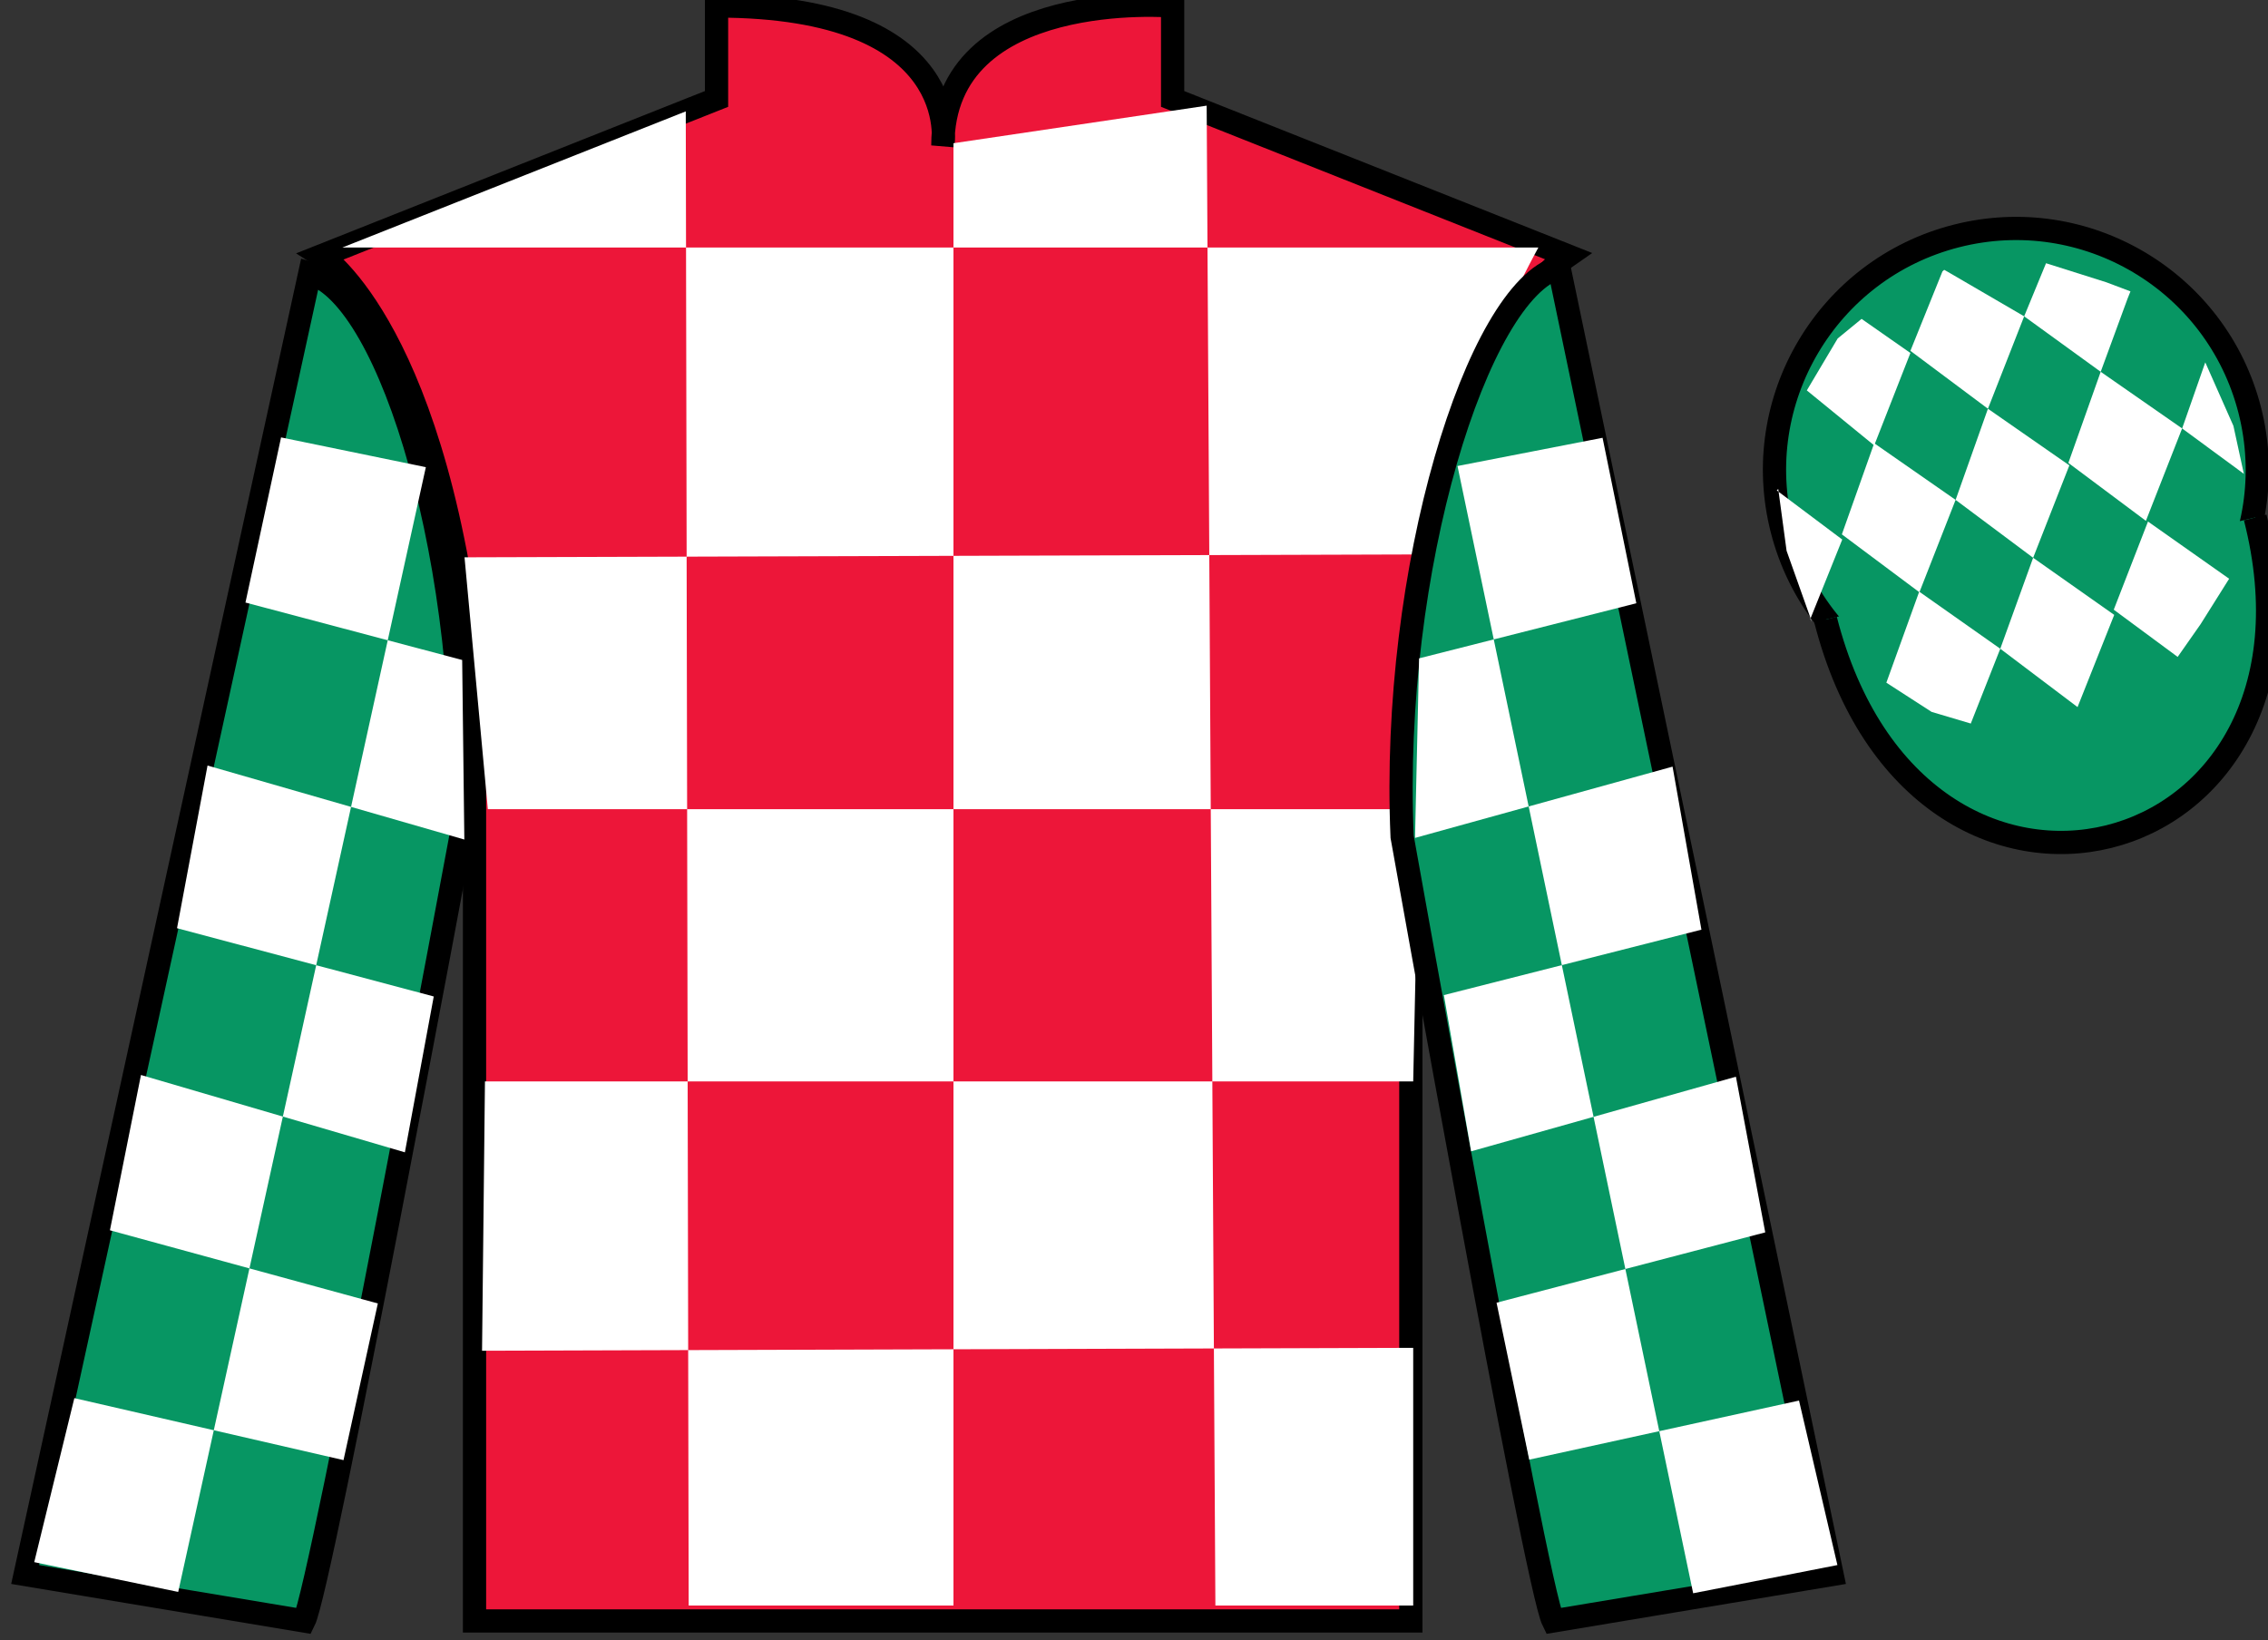
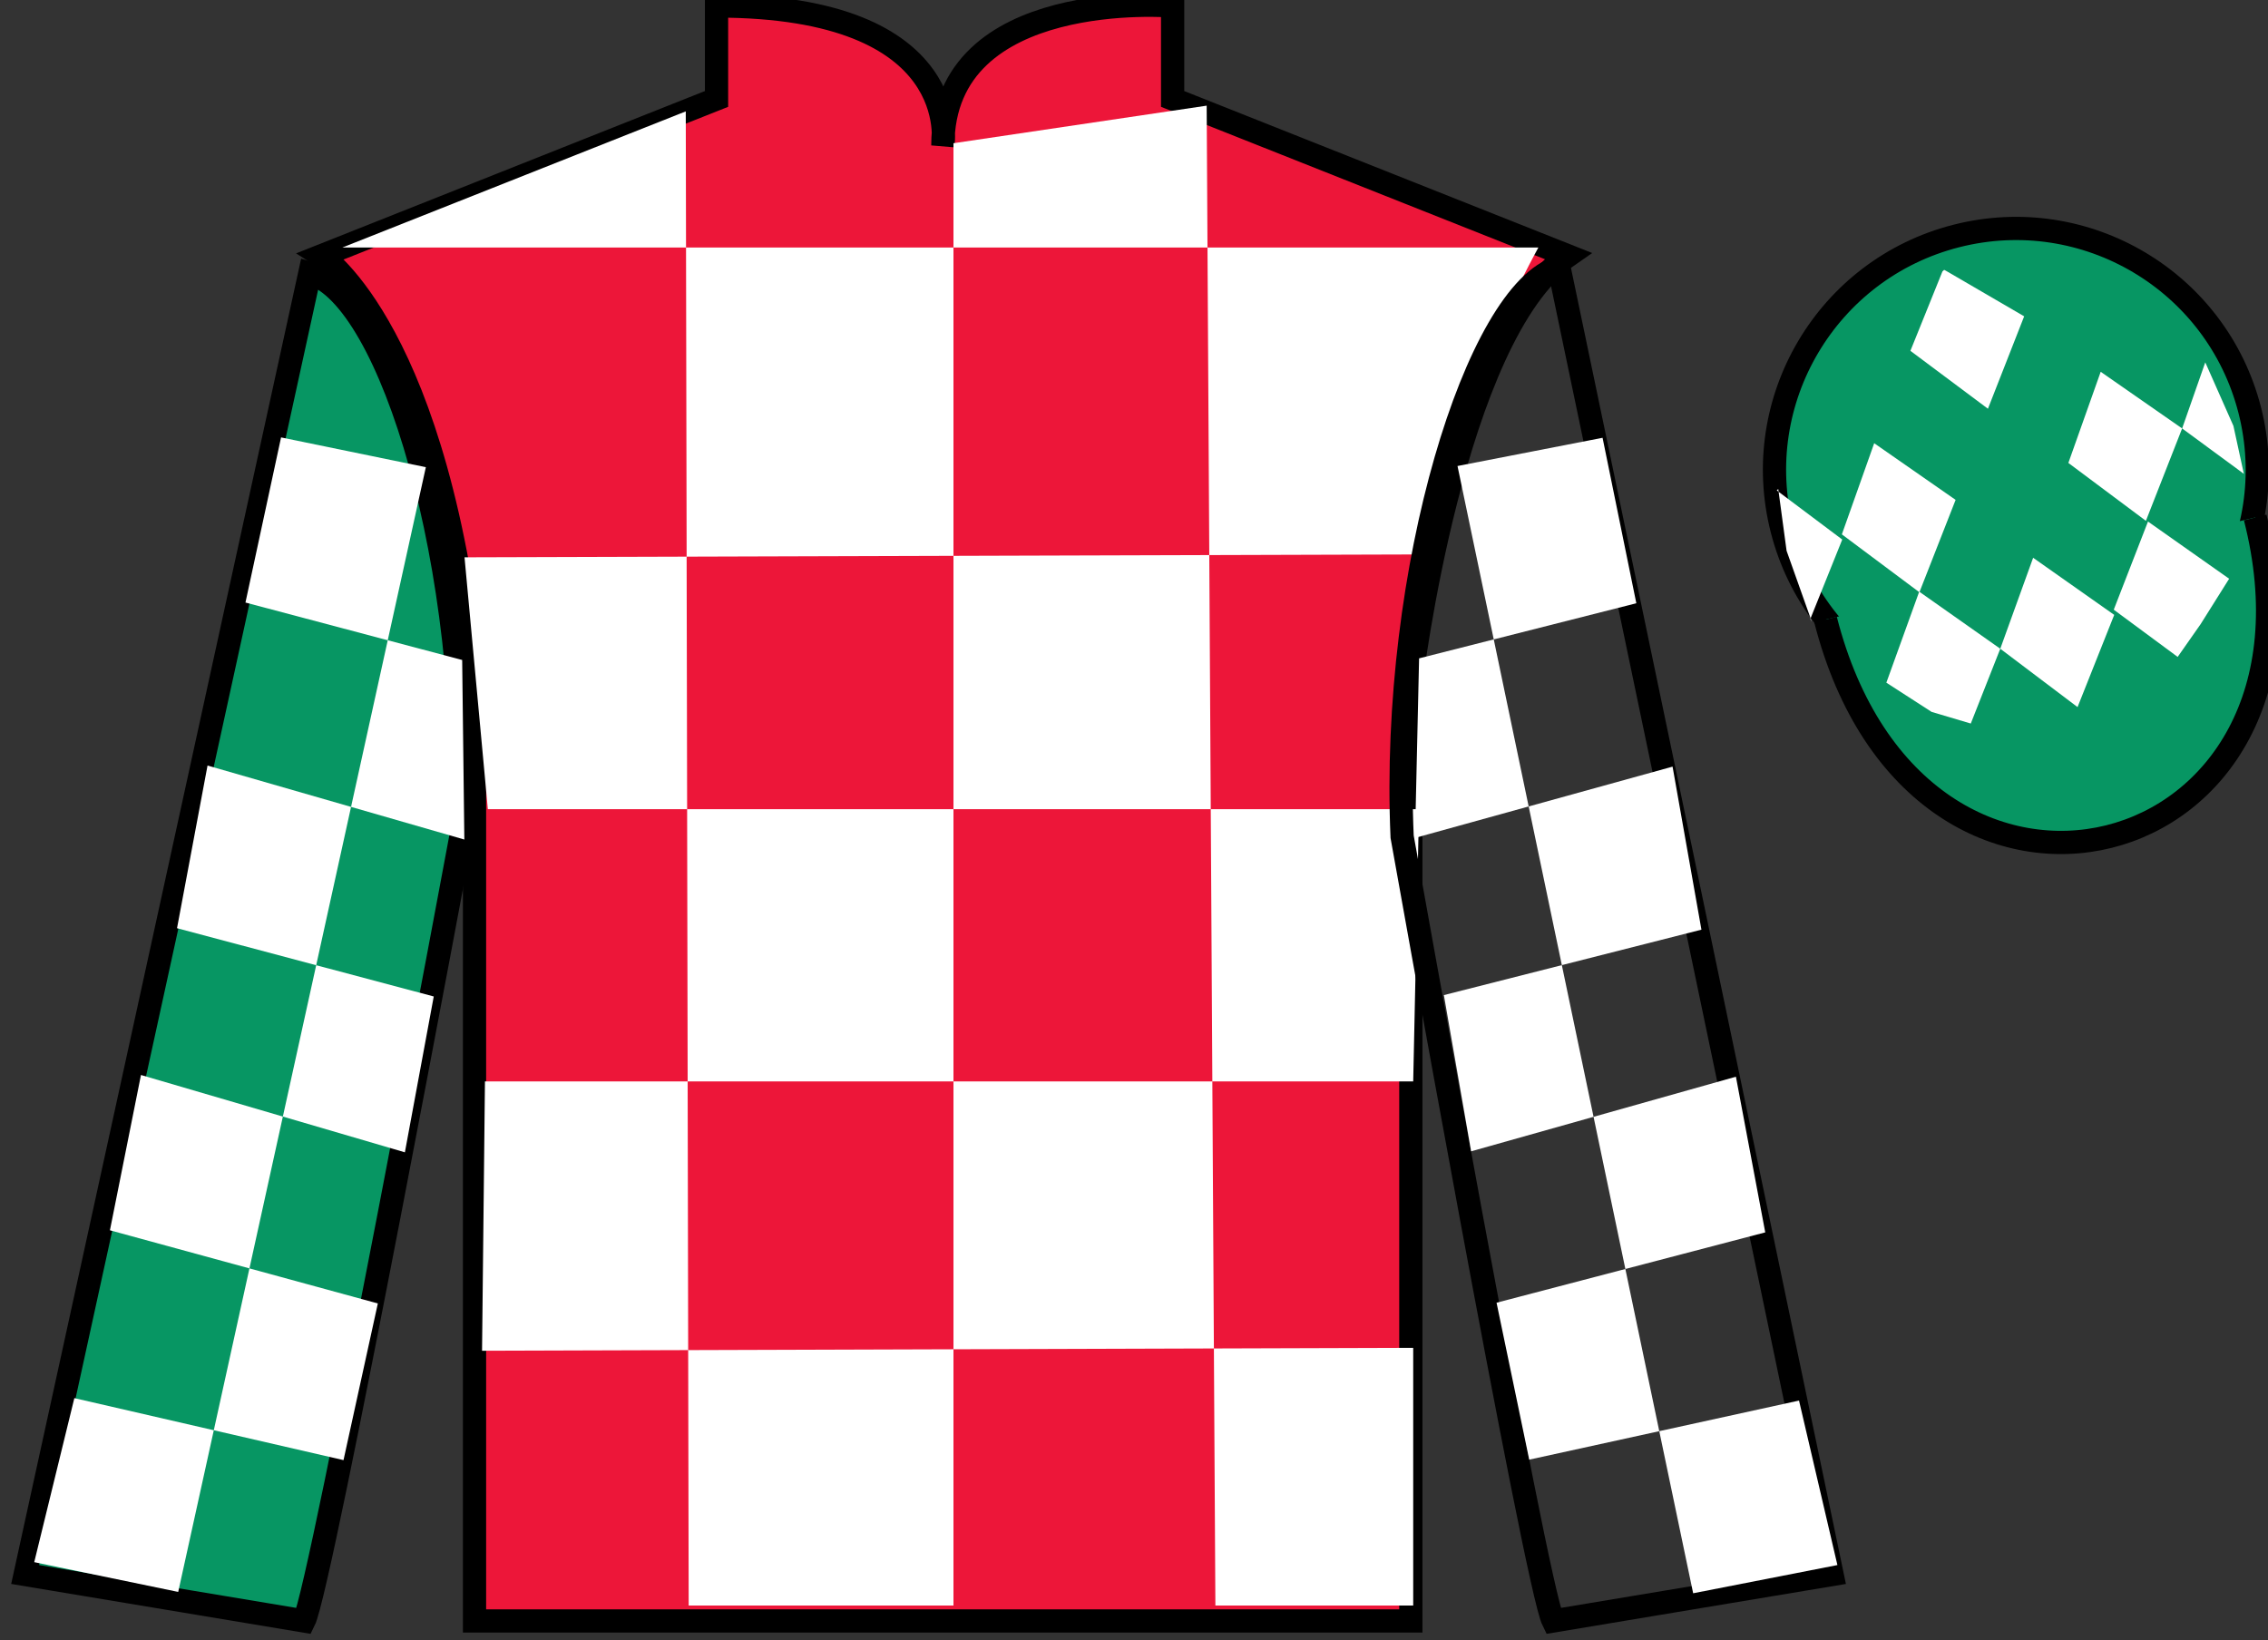
<svg xmlns="http://www.w3.org/2000/svg" width="97.59pt" height="70.59pt" viewBox="0 0 97.59 70.59" version="1.1">
  <rect x="0" y="0" width="97.59" height="70.59" fill="#333333" stroke="none" />
  <g id="surface0">
    <path style=" stroke:none;fill-rule:nonzero;fill:rgb(92.863%,8.783%,22.277%);fill-opacity:1;" d="M 13.832 11.008 C 13.832 11.008 18.918 14.258 20.418 29.59 C 20.418 29.59 20.418 44.59 20.418 69.758 L 60.707 69.758 L 60.707 29.422 C 60.707 29.422 62.5 14.422 67.457 11.008 L 50.457 4.258 L 50.457 0.258 C 50.457 0.258 40.57 -0.578 40.57 6.258 C 40.57 6.258 41.582 0.258 30.832 0.258 L 30.832 4.258 L 13.832 11.008 " />
    <path style="fill:none;stroke-width:10;stroke-linecap:butt;stroke-linejoin:miter;stroke:rgb(0%,0%,0%);stroke-opacity:1;stroke-miterlimit:4;" d="M 138.32 595.822 C 138.32 595.822 189.18 563.322 204.18 410.002 C 204.18 410.002 204.18 260.002 204.18 8.322 L 607.07 8.322 L 607.07 411.681 C 607.07 411.681 625 561.681 674.57 595.822 L 504.57 663.322 L 504.57 703.322 C 504.57 703.322 405.703 711.681 405.703 643.322 C 405.703 643.322 415.82 703.322 308.32 703.322 L 308.32 663.322 L 138.32 595.822 Z M 138.32 595.822 " transform="matrix(0.1,0,0,-0.1,0,70.59)" />
    <path style=" stroke:none;fill-rule:nonzero;fill:rgb(100%,100%,100%);fill-opacity:1;" d="M 29.508 4.793 L 29.633 69.094 L 41.027 69.094 L 41.027 6.164 L 51.922 4.547 L 52.297 69.094 L 60.809 69.094 L 60.809 58.004 L 20.742 58.129 L 20.867 46.539 L 60.809 46.539 L 61.059 34.824 L 20.992 34.824 L 19.988 23.984 L 61.562 23.859 C 61.812 18.562 66.195 10.652 66.195 10.652 L 14.73 10.652 L 29.508 4.793 " />
    <path style=" stroke:none;fill-rule:nonzero;fill:rgb(3.105%,58.819%,38.753%);fill-opacity:1;" d="M 13.082 69.758 C 13.832 68.258 19.832 36.008 19.832 36.008 C 20.332 24.508 16.832 12.758 13.332 11.758 L 1.082 67.758 L 13.082 69.758 " />
    <path style="fill:none;stroke-width:10;stroke-linecap:butt;stroke-linejoin:miter;stroke:rgb(0%,0%,0%);stroke-opacity:1;stroke-miterlimit:4;" d="M 130.82 8.322 C 138.32 23.322 198.32 345.822 198.32 345.822 C 203.32 460.822 168.32 578.322 133.32 588.322 L 10.82 28.322 L 130.82 8.322 Z M 130.82 8.322 " transform="matrix(0.1,0,0,-0.1,0,70.59)" />
-     <path style=" stroke:none;fill-rule:nonzero;fill:rgb(3.105%,58.819%,38.753%);fill-opacity:1;" d="M 78.832 67.758 L 67.082 11.508 C 63.582 12.508 59.832 24.508 60.332 36.008 C 60.332 36.008 66.082 68.258 66.832 69.758 L 78.832 67.758 " />
    <path style="fill:none;stroke-width:10;stroke-linecap:butt;stroke-linejoin:miter;stroke:rgb(0%,0%,0%);stroke-opacity:1;stroke-miterlimit:4;" d="M 788.32 28.322 L 670.82 590.822 C 635.82 580.822 598.32 460.822 603.32 345.822 C 603.32 345.822 660.82 23.322 668.32 8.322 L 788.32 28.322 Z M 788.32 28.322 " transform="matrix(0.1,0,0,-0.1,0,70.59)" />
    <path style=" stroke:none;fill-rule:nonzero;fill:rgb(3.105%,58.819%,38.753%);fill-opacity:1;" d="M 89.309 30.285 C 94.867 28.867 98.223 23.211 96.805 17.652 C 95.387 12.094 89.734 8.738 84.176 10.156 C 78.617 11.574 75.262 17.23 76.68 22.789 C 78.098 28.348 83.754 31.703 89.309 30.285 " />
    <path style="fill:none;stroke-width:10;stroke-linecap:butt;stroke-linejoin:miter;stroke:rgb(0%,0%,0%);stroke-opacity:1;stroke-miterlimit:4;" d="M 893.086 403.048 C 948.672 417.228 982.227 473.791 968.047 529.377 C 953.867 584.962 897.344 618.517 841.758 604.337 C 786.172 590.158 752.617 533.595 766.797 478.009 C 780.977 422.423 837.539 388.869 893.086 403.048 Z M 893.086 403.048 " transform="matrix(0.1,0,0,-0.1,0,70.59)" />
    <path style="fill-rule:nonzero;fill:rgb(3.105%,58.819%,38.753%);fill-opacity:1;stroke-width:10;stroke-linecap:butt;stroke-linejoin:miter;stroke:rgb(0%,0%,0%);stroke-opacity:1;stroke-miterlimit:4;" d="M 785.508 439.259 C 825.234 283.595 1009.18 331.212 970.391 483.205 " transform="matrix(0.1,0,0,-0.1,0,70.59)" />
    <path style=" stroke:none;fill-rule:nonzero;fill:rgb(100%,100%,100%);fill-opacity:1;" d="M 12.094 18.824 L 18.324 20.105 L 7.668 68.508 L 1.473 67.227 L 3.199 60.168 L 14.781 62.836 L 16.258 56.094 L 4.73 52.945 L 6.066 46.262 L 17.422 49.59 L 18.664 42.883 L 7.617 39.945 L 8.93 32.945 L 19.98 36.129 L 19.887 28.402 L 10.562 25.93 L 12.094 18.824 " />
    <path style=" stroke:none;fill-rule:nonzero;fill:rgb(100%,100%,100%);fill-opacity:1;" d="M 68.957 18.84 L 62.715 20.055 L 72.855 68.566 L 79.062 67.352 L 77.41 60.273 L 65.801 62.816 L 64.395 56.062 L 75.957 53.035 L 74.695 46.336 L 63.301 49.547 L 62.129 42.824 L 73.211 40.008 L 71.969 32.992 L 60.887 36.059 L 61.062 28.332 L 70.41 25.961 L 68.957 18.84 " />
-     <path style=" stroke:none;fill-rule:nonzero;fill:rgb(100%,100%,100%);fill-opacity:1;" d="M 80.102 13.723 L 79.074 14.566 L 77.746 16.801 L 80.645 19.168 L 82.203 15.191 L 80.102 13.723 " />
    <path style=" stroke:none;fill-rule:nonzero;fill:rgb(100%,100%,100%);fill-opacity:1;" d="M 83.793 11.688 L 83.656 11.613 L 83.582 11.68 L 82.203 15.098 L 85.539 17.59 L 87.098 13.613 L 83.793 11.688 " />
-     <path style=" stroke:none;fill-rule:nonzero;fill:rgb(100%,100%,100%);fill-opacity:1;" d="M 90.633 12.148 L 88.039 11.328 L 87.098 13.613 L 90.391 16 L 91.547 12.852 L 91.672 12.539 L 90.633 12.148 " />
    <path style=" stroke:none;fill-rule:nonzero;fill:rgb(100%,100%,100%);fill-opacity:1;" d="M 80.645 19.074 L 79.254 22.996 L 82.59 25.488 L 84.148 21.512 L 80.645 19.074 " />
-     <path style=" stroke:none;fill-rule:nonzero;fill:rgb(100%,100%,100%);fill-opacity:1;" d="M 85.539 17.59 L 84.148 21.512 L 87.484 24.004 L 89.043 20.027 L 85.539 17.59 " />
    <path style=" stroke:none;fill-rule:nonzero;fill:rgb(100%,100%,100%);fill-opacity:1;" d="M 90.391 16 L 89 19.922 L 92.336 22.414 L 93.895 18.438 L 90.391 16 " />
    <path style=" stroke:none;fill-rule:nonzero;fill:rgb(100%,100%,100%);fill-opacity:1;" d="M 82.582 25.461 L 81.168 29.379 L 83.117 30.637 L 84.801 31.137 L 84.801 31.137 L 86.07 27.918 L 82.582 25.461 " />
    <path style=" stroke:none;fill-rule:nonzero;fill:rgb(100%,100%,100%);fill-opacity:1;" d="M 87.484 24.004 L 86.07 27.918 L 89.395 30.43 L 90.973 26.461 L 87.484 24.004 " />
    <path style=" stroke:none;fill-rule:nonzero;fill:rgb(100%,100%,100%);fill-opacity:1;" d="M 92.426 22.445 L 90.953 26.238 L 93.703 28.27 L 93.703 28.27 L 94.691 26.859 L 95.918 24.906 L 92.426 22.445 " />
    <path style=" stroke:none;fill-rule:nonzero;fill:rgb(100%,100%,100%);fill-opacity:1;" d="M 76.453 21.105 L 76.516 21.043 L 76.875 23.703 L 77.961 26.758 L 77.898 26.633 L 79.27 23.219 L 76.453 21.105 " />
    <path style=" stroke:none;fill-rule:nonzero;fill:rgb(100%,100%,100%);fill-opacity:1;" d="M 94.891 15.594 L 94.891 15.594 L 93.895 18.438 L 96.551 20.391 L 96.551 20.391 L 96.102 18.328 L 94.891 15.594 " />
  </g>
</svg>